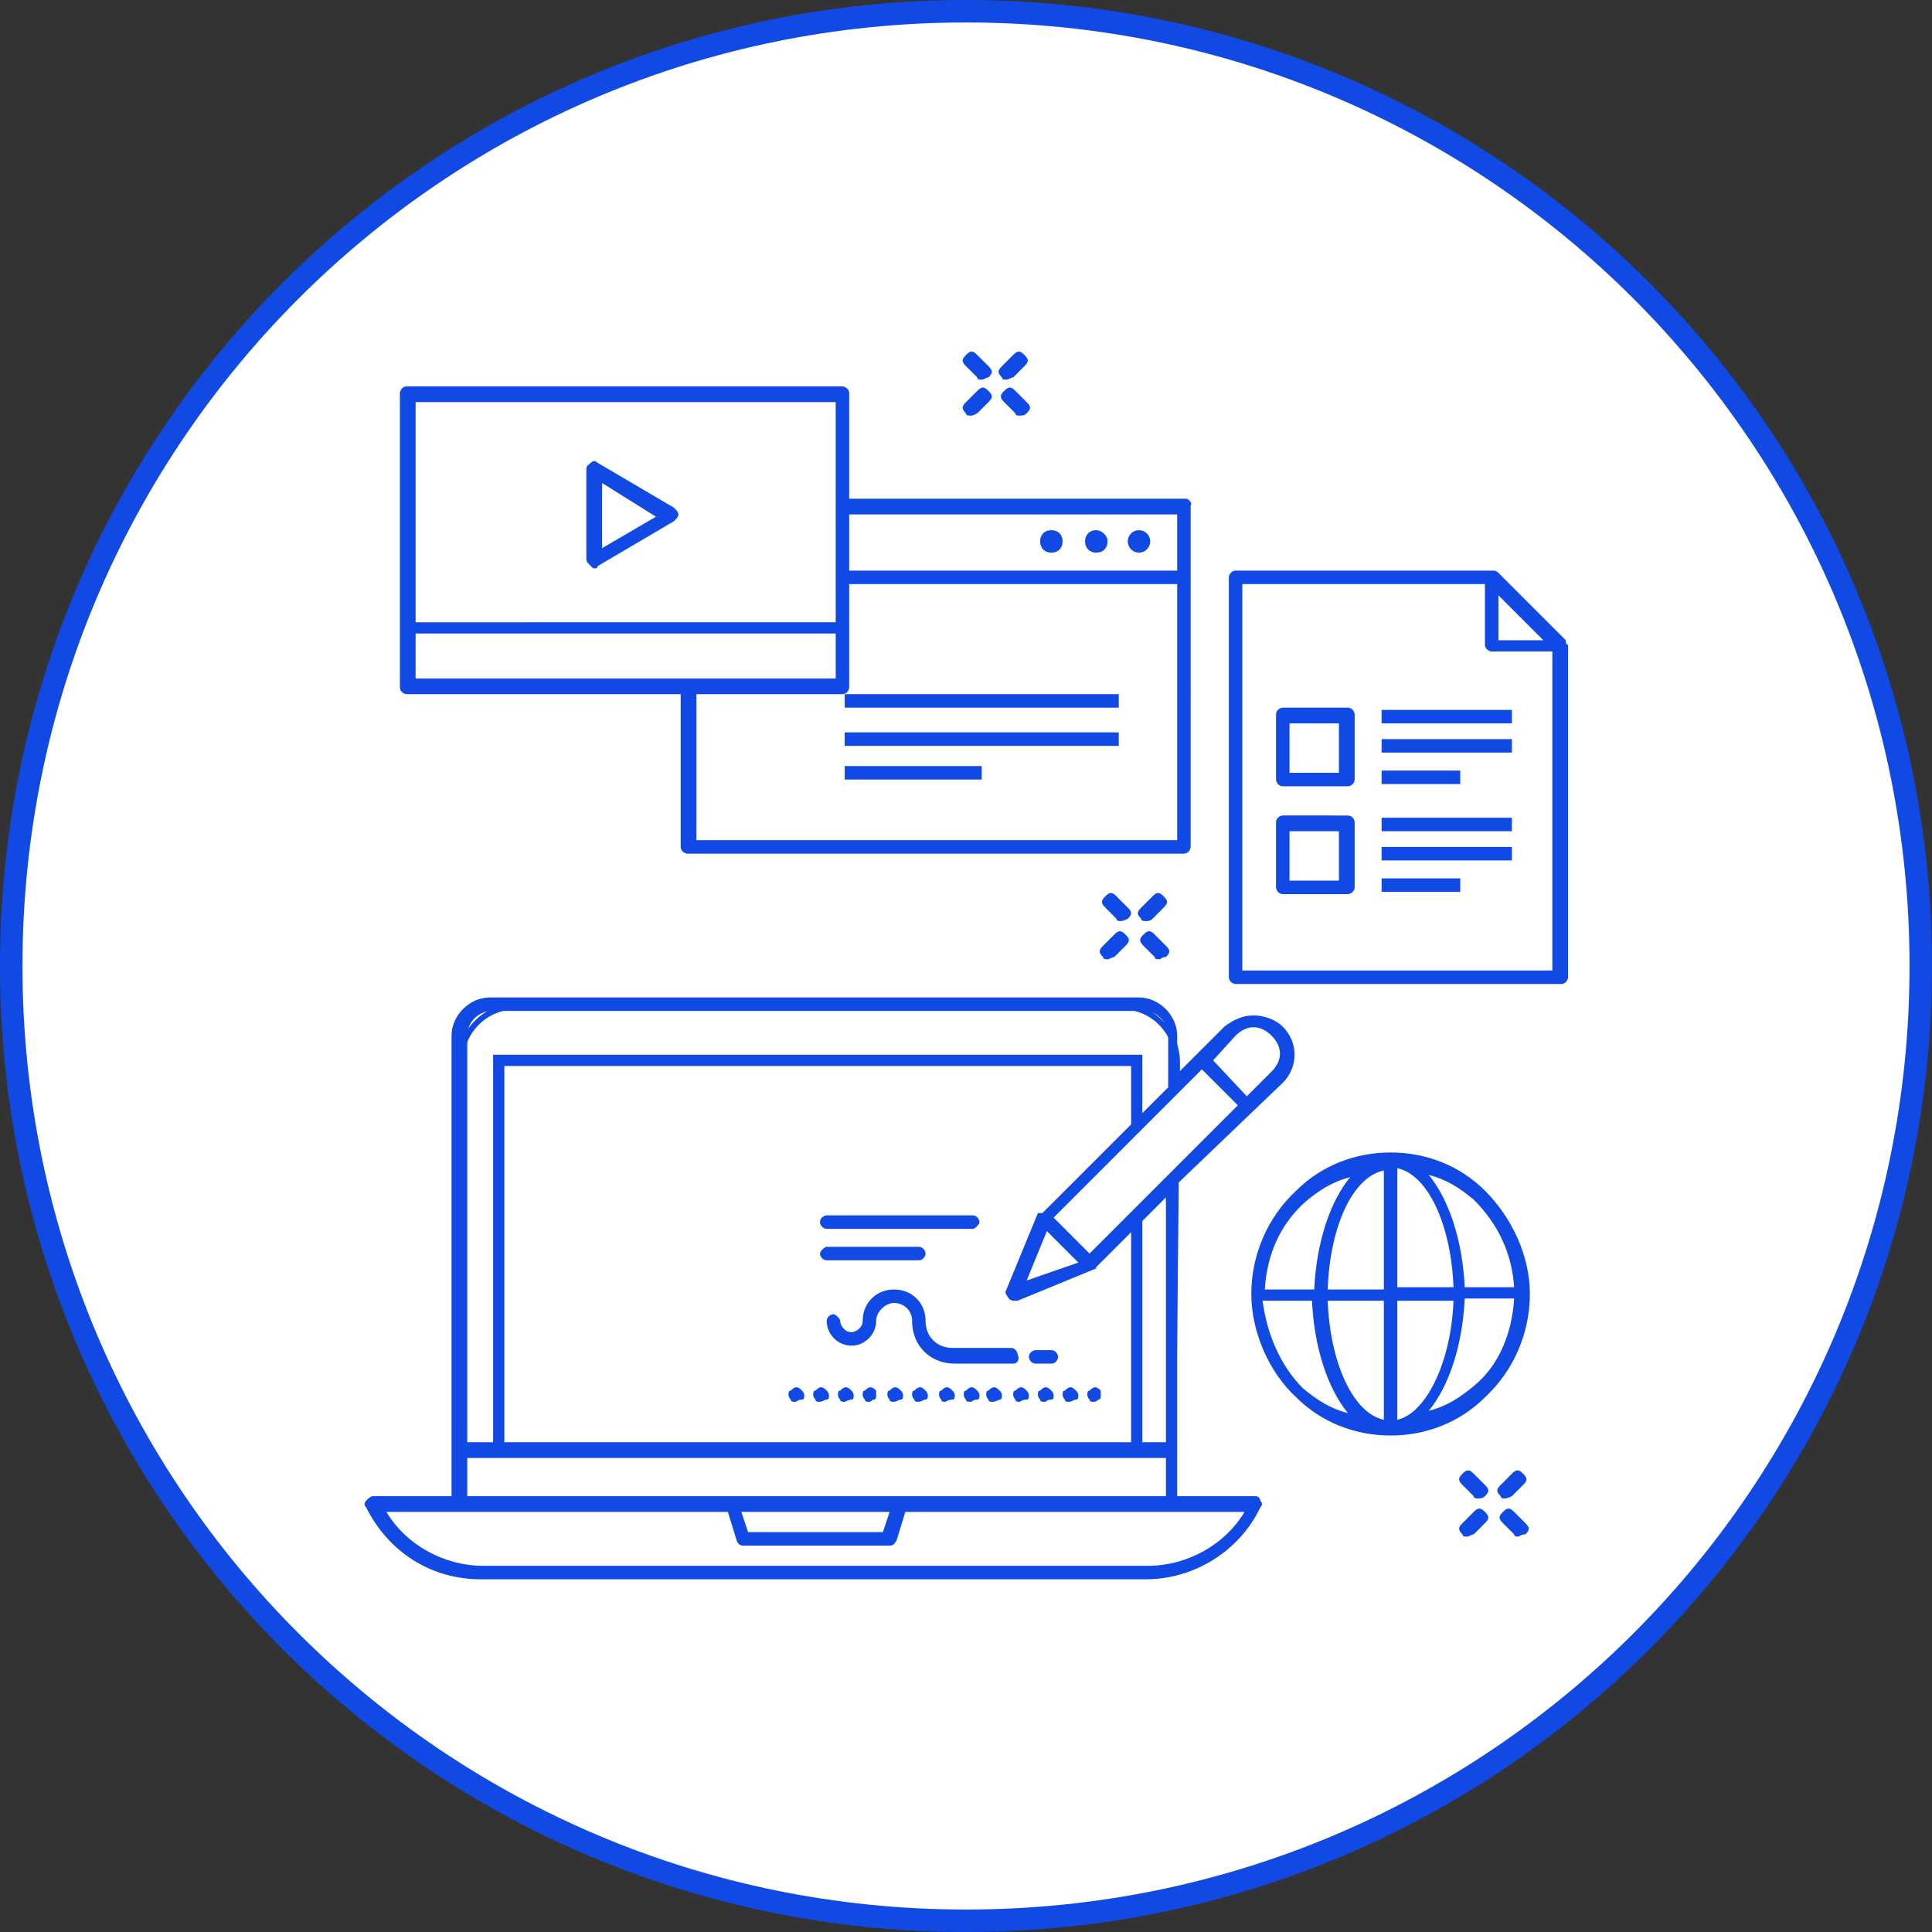
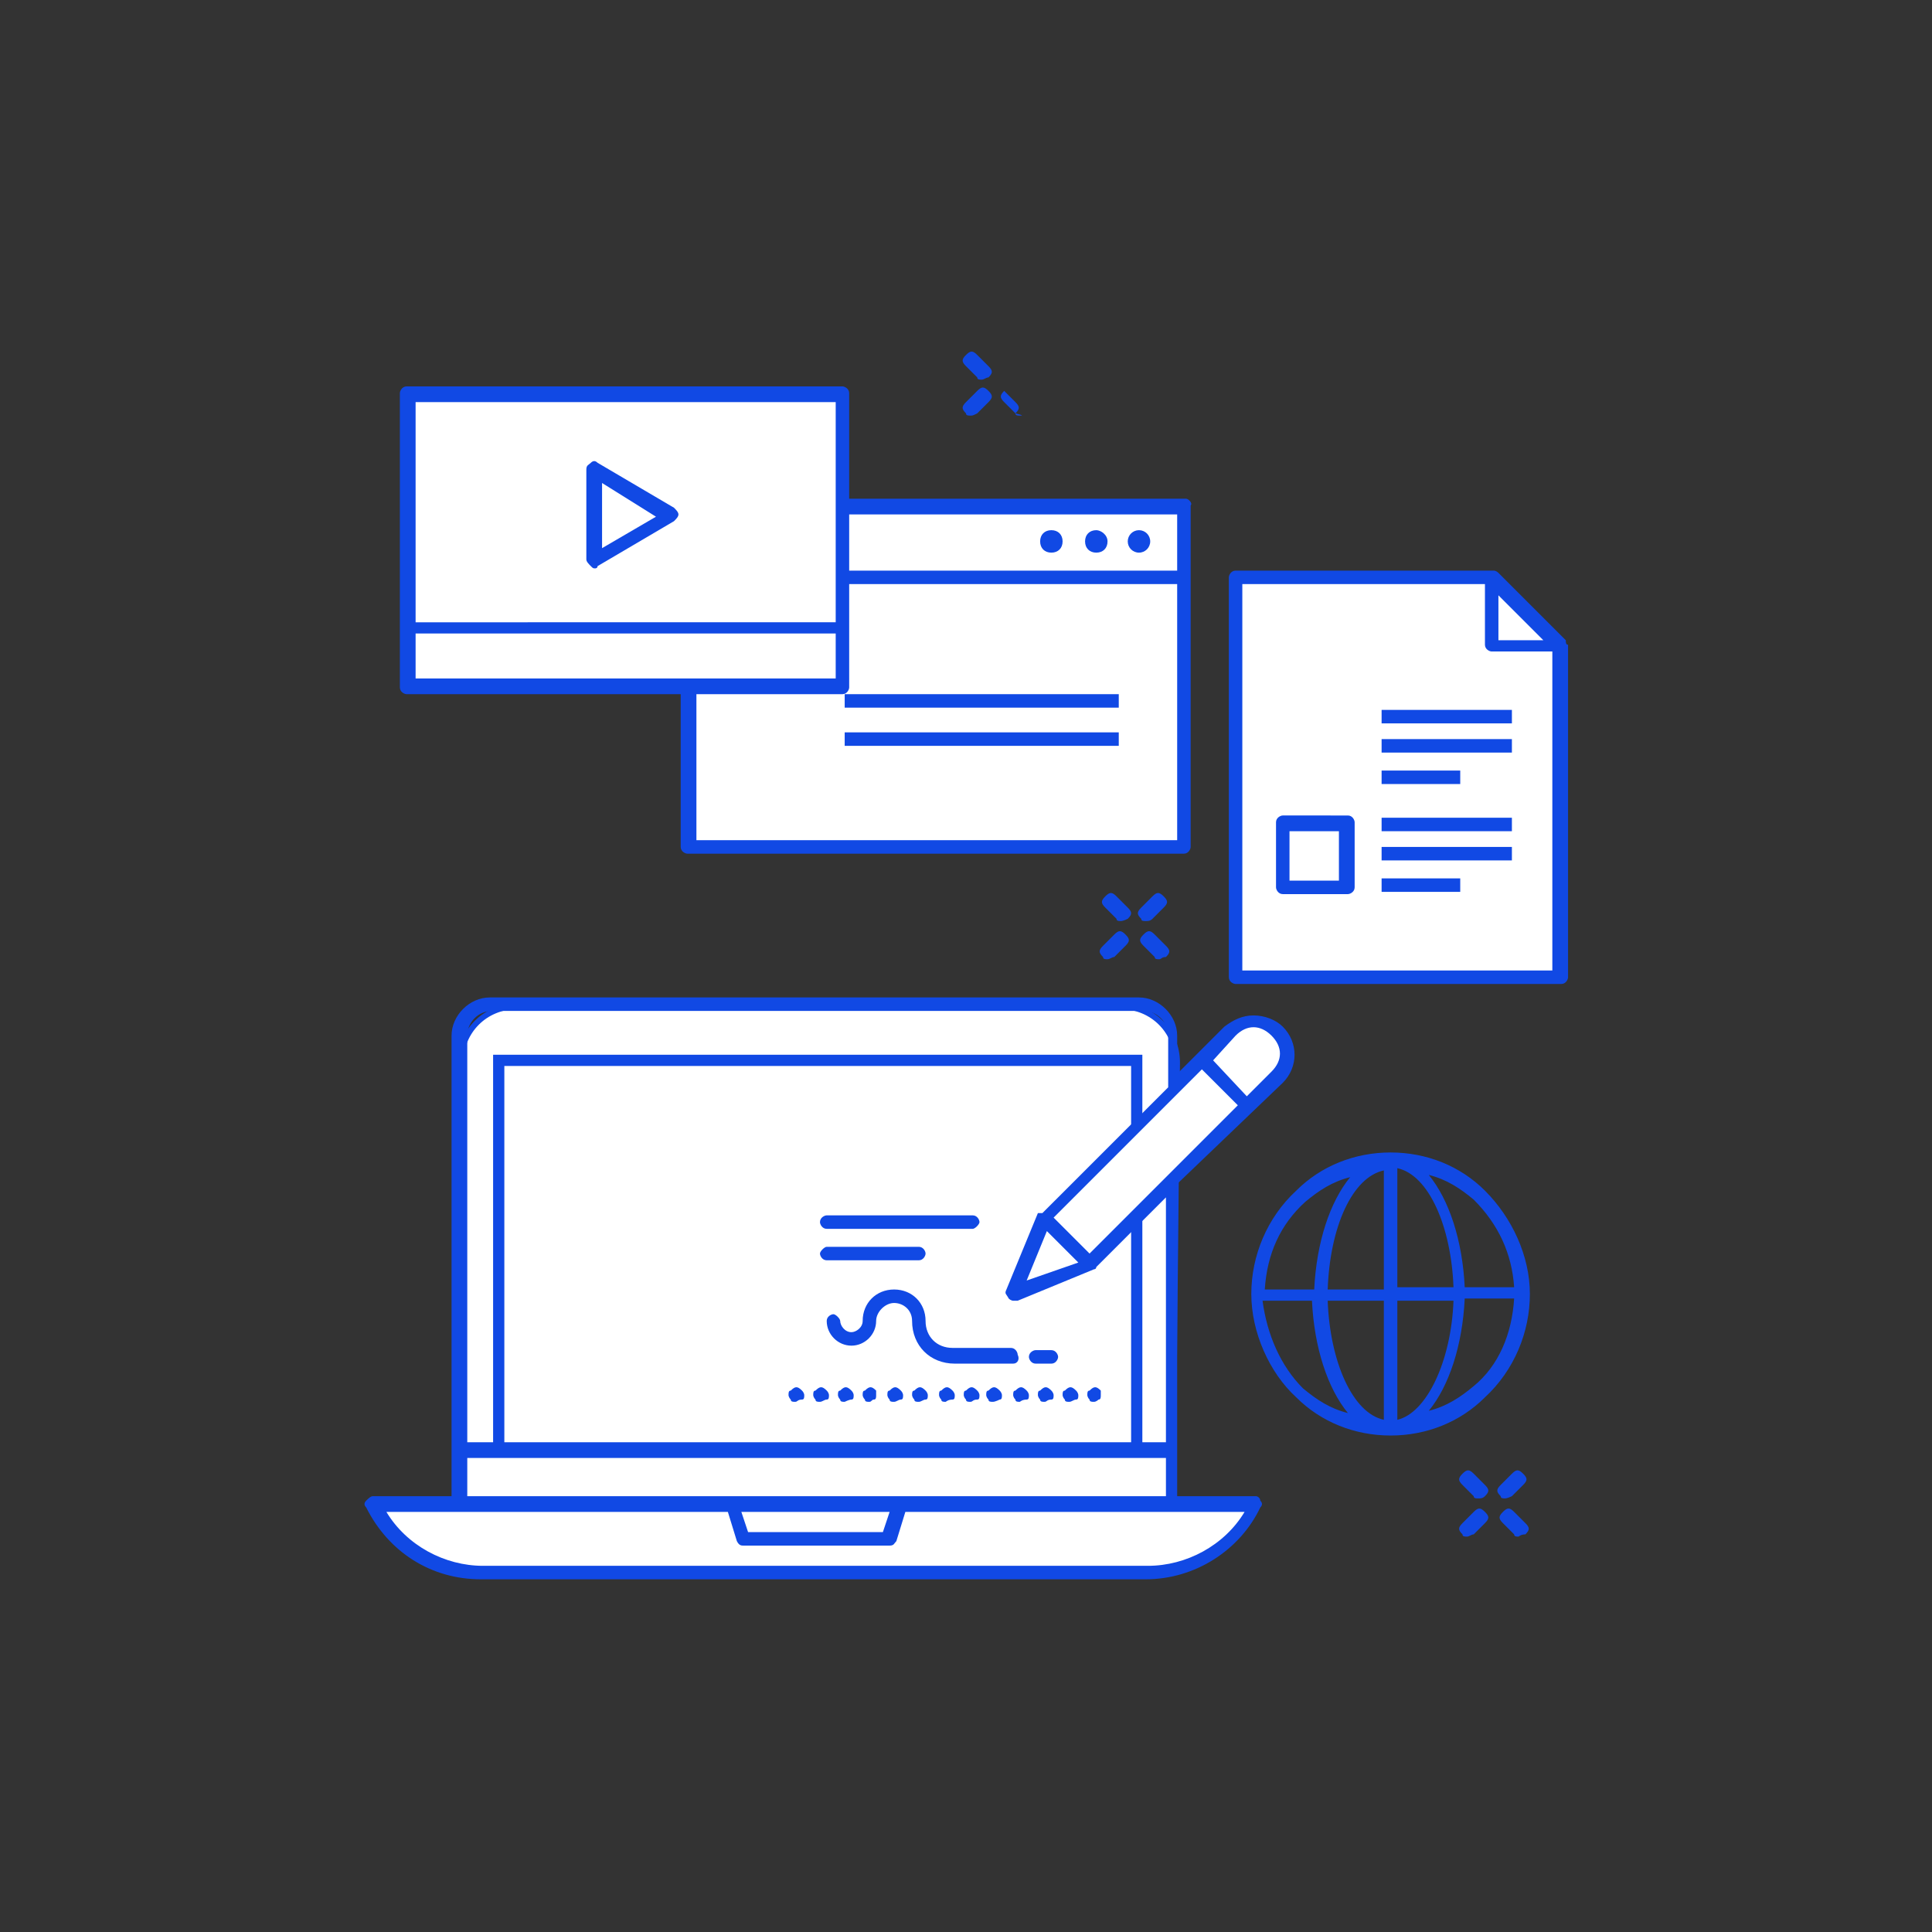
<svg xmlns="http://www.w3.org/2000/svg" version="1.1" id="art" x="0px" y="0px" viewBox="0 0 86 86" style="enable-background:new 0 0 86 86;" xml:space="preserve">
  <rect x="0" y="0" width="86" height="86" fill="#333333" stroke="none" />
  <style type="text/css">
	.st0{fill-rule:evenodd;clip-rule:evenodd;fill:#FFFFFF;stroke:#1149E4;stroke-miterlimit:10;}
	.st1{fill:#1149E4;}
	.st2{fill:#FFFFFF;stroke:#1149E4;stroke-width:0.25;stroke-miterlimit:10;}
	.st3{fill:none;stroke:#1149E4;stroke-width:0.5;stroke-miterlimit:10;}
	.st4{fill:#FFFFFF;}
</style>
-   <path class="st0" d="M43,0.5c23.5,0,42.5,19,42.5,42.5S66.5,85.5,43,85.5S0.5,66.5,0.5,43S19.5,0.5,43,0.5z" />
-   <path class="st1" d="M44.8,16.9c-0.1,0-0.2,0-0.2-0.1c-0.2-0.2-0.2-0.3,0-0.5l0.5-0.5c0.2-0.2,0.3-0.2,0.5,0s0.2,0.3,0,0.5l-0.5,0.5  C45,16.8,44.9,16.9,44.8,16.9z" />
  <path class="st1" d="M43.2,18.5c-0.1,0-0.2,0-0.2-0.1c-0.2-0.2-0.2-0.3,0-0.5l0.5-0.5c0.2-0.2,0.3-0.2,0.5,0s0.2,0.3,0,0.5l-0.5,0.5  C43.3,18.5,43.3,18.5,43.2,18.5z" />
-   <path class="st1" d="M45.4,18.5c-0.1,0-0.2,0-0.2-0.1l-0.5-0.5c-0.2-0.2-0.2-0.3,0-0.5s0.3-0.2,0.5,0l0.5,0.5c0.2,0.2,0.2,0.3,0,0.5  C45.6,18.5,45.5,18.5,45.4,18.5z" />
+   <path class="st1" d="M45.4,18.5c-0.1,0-0.2,0-0.2-0.1l-0.5-0.5c-0.2-0.2-0.2-0.3,0-0.5l0.5,0.5c0.2,0.2,0.2,0.3,0,0.5  C45.6,18.5,45.5,18.5,45.4,18.5z" />
  <path class="st1" d="M43.7,16.9c-0.1,0-0.2,0-0.2-0.1L43,16.3c-0.2-0.2-0.2-0.3,0-0.5s0.3-0.2,0.5,0l0.5,0.5c0.2,0.2,0.2,0.3,0,0.5  C43.9,16.8,43.8,16.9,43.7,16.9z" />
  <path class="st1" d="M51,41c-0.1,0-0.2,0-0.2-0.1c-0.2-0.2-0.2-0.3,0-0.5l0.5-0.5c0.2-0.2,0.3-0.2,0.5,0s0.2,0.3,0,0.5l-0.5,0.5  C51.2,41,51.1,41,51,41z" />
  <path class="st1" d="M49.3,42.7c-0.1,0-0.2,0-0.2-0.1c-0.2-0.2-0.2-0.3,0-0.5l0.5-0.5c0.2-0.2,0.3-0.2,0.5,0s0.2,0.3,0,0.5l-0.5,0.5  C49.5,42.6,49.4,42.7,49.3,42.7z" />
  <path class="st1" d="M51.6,42.7c-0.1,0-0.2,0-0.2-0.1l-0.5-0.5c-0.2-0.2-0.2-0.3,0-0.5s0.3-0.2,0.5,0l0.5,0.5c0.2,0.2,0.2,0.3,0,0.5  C51.7,42.6,51.7,42.7,51.6,42.7z" />
  <path class="st1" d="M49.9,41c-0.1,0-0.2,0-0.2-0.1l-0.5-0.5c-0.2-0.2-0.2-0.3,0-0.5s0.3-0.2,0.5,0l0.5,0.5c0.2,0.2,0.2,0.3,0,0.5  C50,41,49.9,41,49.9,41z" />
  <path class="st1" d="M67,66.7c-0.1,0-0.2,0-0.2-0.1c-0.2-0.2-0.2-0.3,0-0.5l0.5-0.5c0.2-0.2,0.3-0.2,0.5,0s0.2,0.3,0,0.5l-0.5,0.5  C67.1,66.7,67,66.7,67,66.7z" />
  <path class="st1" d="M65.3,68.4c-0.1,0-0.2,0-0.2-0.1c-0.2-0.2-0.2-0.3,0-0.5l0.5-0.5c0.2-0.2,0.3-0.2,0.5,0s0.2,0.3,0,0.5l-0.5,0.5  C65.5,68.3,65.4,68.4,65.3,68.4z" />
  <path class="st1" d="M67.6,68.4c-0.1,0-0.2,0-0.2-0.1l-0.5-0.5c-0.2-0.2-0.2-0.3,0-0.5s0.3-0.2,0.5,0l0.5,0.5c0.2,0.2,0.2,0.3,0,0.5  C67.7,68.3,67.6,68.4,67.6,68.4z" />
  <path class="st1" d="M65.8,66.7c-0.1,0-0.2,0-0.2-0.1l-0.5-0.5c-0.2-0.2-0.2-0.3,0-0.5s0.3-0.2,0.5,0l0.5,0.5c0.2,0.2,0.2,0.3,0,0.5  C66,66.7,65.9,66.7,65.8,66.7z" />
  <path class="st2" d="M52.2,66.9H20.5V47.3c0-1.4,1.1-2.5,2.5-2.5h26.9c1.4,0,2.5,1.1,2.5,2.5L52.2,66.9L52.2,66.9z" />
  <rect x="22.2" y="47.2" class="st3" width="28.4" height="17.4" />
  <path class="st4" d="M55.9,66.9H16.6l0,0c0.9,1.9,2.8,3,4.9,3h29.6C53.2,70,55,68.8,55.9,66.9L55.9,66.9z" />
  <polygon class="st4" points="40,67 32.6,67 33.1,68.5 39.5,68.5 " />
  <rect x="46.1" y="50.2" transform="matrix(0.707 -0.707 0.707 0.707 -21.547 51.234)" class="st4" width="10" height="2.9" />
-   <polygon class="st4" points="46.5,54.2 45.1,57.6 48.5,56.3 " />
  <path class="st4" d="M56.8,45.9L56.8,45.9c0.5,0.5,0.5,1.5,0,2l-1.3,1.3l-2-2l1.3-1.3C55.4,45.3,56.3,45.3,56.8,45.9z" />
  <path class="st1" d="M57.1,48.2c0.7-0.7,0.7-1.8,0-2.5c-0.3-0.3-0.8-0.5-1.3-0.5s-0.9,0.2-1.3,0.5l-2.1,2.1v-1.7  c0-0.9-0.8-1.7-1.7-1.7H21.8c-0.9,0-1.7,0.8-1.7,1.7v20.5h-3.5c-0.1,0-0.2,0.1-0.3,0.2c-0.1,0.1-0.1,0.2,0,0.3c1,2,2.9,3.2,5.1,3.2  H51c2.2,0,4.2-1.3,5.1-3.2c0.1-0.1,0.1-0.2,0-0.3c0-0.1-0.1-0.2-0.2-0.2h-3.5V52.7L57.1,48.2z M55,46.1c0.5-0.5,1.1-0.5,1.6,0  s0.5,1.1,0,1.6l-1.1,1.1L54,47.2L55,46.1z M20.8,46.1c0-0.6,0.5-1.1,1.1-1.1h29c0.6,0,1.1,0.5,1.1,1.1v2.3L46.4,54l-0.2,0l0,0  l-1.4,3.4c-0.1,0.2,0,0.2,0.1,0.4c0.1,0.1,0.2,0.1,0.2,0.1s0.1,0,0.2,0l3.4-1.4l0,0c0.1,0,0.1-0.1,0.1-0.1l3.1-3.1v10.9H20.8V46.1z   M46.6,54.8l1.4,1.4L45.7,57L46.6,54.8z M20.8,64.9h31.1v1.7H20.8V64.9z M39.6,67.3l-0.3,0.9h-6L33,67.3H39.6z M55.4,67.3  c-0.9,1.5-2.6,2.4-4.3,2.4H21.5c-1.7,0-3.4-0.9-4.3-2.4h15.2l0.4,1.3c0.1,0.2,0.2,0.2,0.3,0.2h6.5c0.2,0,0.2-0.1,0.3-0.2l0.4-1.3  H55.4z M48.5,55.8l-1.6-1.6l6.6-6.6l1.6,1.6L48.5,55.8z" />
  <g>
    <g>
      <path class="st1" d="M45.1,60.7h-2.6c-1.1,0-1.9-0.8-1.9-1.9c0-0.5-0.4-0.8-0.8-0.8S39,58.4,39,58.8c0,0.6-0.5,1.1-1.1,1.1    s-1.1-0.5-1.1-1.1c0-0.2,0.2-0.3,0.3-0.3s0.3,0.2,0.3,0.3c0,0.2,0.2,0.5,0.5,0.5c0.2,0,0.5-0.2,0.5-0.5c0-0.8,0.6-1.4,1.4-1.4    c0.8,0,1.4,0.6,1.4,1.4c0,0.7,0.5,1.2,1.2,1.2H45c0.2,0,0.3,0.2,0.3,0.3C45.4,60.5,45.3,60.7,45.1,60.7z" />
    </g>
    <g>
      <path class="st1" d="M46.8,60.7h-0.7c-0.2,0-0.3-0.2-0.3-0.3c0-0.2,0.2-0.3,0.3-0.3h0.7c0.2,0,0.3,0.2,0.3,0.3S47,60.7,46.8,60.7z    " />
    </g>
  </g>
  <g>
    <g>
      <path class="st1" d="M35.4,62.4c-0.1,0-0.2,0-0.2-0.1c-0.1-0.1-0.1-0.2-0.1-0.2c0-0.1,0-0.2,0.1-0.2c0.2-0.2,0.3-0.2,0.5,0    c0.1,0.1,0.1,0.2,0.1,0.2c0,0.1,0,0.2-0.1,0.2C35.5,62.3,35.5,62.4,35.4,62.4z" />
    </g>
    <g>
      <path class="st1" d="M36.5,62.4c-0.1,0-0.2,0-0.2-0.1c-0.1-0.1-0.1-0.2-0.1-0.2c0-0.1,0-0.2,0.1-0.2c0.2-0.2,0.3-0.2,0.5,0    c0.1,0.1,0.1,0.2,0.1,0.2c0,0.1,0,0.2-0.1,0.2C36.7,62.3,36.6,62.4,36.5,62.4z" />
    </g>
    <g>
      <path class="st1" d="M37.6,62.4c-0.1,0-0.2,0-0.2-0.1c-0.1-0.1-0.1-0.2-0.1-0.2c0-0.1,0-0.2,0.1-0.2c0.2-0.2,0.3-0.2,0.5,0    C38,62,38,62.1,38,62.1c0,0.1,0,0.2-0.1,0.2C37.8,62.3,37.6,62.4,37.6,62.4z" />
    </g>
    <g>
      <path class="st1" d="M38.7,62.4c-0.1,0-0.2,0-0.2-0.1c-0.1-0.1-0.1-0.2-0.1-0.2c0-0.1,0-0.2,0.1-0.2c0.2-0.2,0.3-0.2,0.5,0    c0,0.1,0,0.1,0,0.2s0,0.2-0.1,0.2C38.8,62.3,38.8,62.4,38.7,62.4z" />
    </g>
    <g>
      <path class="st1" d="M39.8,62.4c-0.1,0-0.2,0-0.2-0.1c-0.1-0.1-0.1-0.2-0.1-0.2c0-0.1,0-0.2,0.1-0.2c0.2-0.2,0.3-0.2,0.5,0    c0.1,0.1,0.1,0.2,0.1,0.2c0,0.1,0,0.2-0.1,0.2C40,62.3,39.9,62.4,39.8,62.4z" />
    </g>
    <g>
      <path class="st1" d="M40.9,62.4c-0.1,0-0.2,0-0.2-0.1c-0.1-0.1-0.1-0.2-0.1-0.2c0-0.1,0-0.2,0.1-0.2c0.2-0.2,0.3-0.2,0.5,0    c0.1,0.1,0.1,0.2,0.1,0.2c0,0.1,0,0.2-0.1,0.2C41.1,62.3,41,62.4,40.9,62.4z" />
    </g>
    <g>
      <path class="st1" d="M42.1,62.4c-0.1,0-0.2,0-0.2-0.1c-0.1-0.1-0.1-0.2-0.1-0.2c0-0.1,0-0.2,0.1-0.2c0.2-0.2,0.3-0.2,0.5,0    c0.1,0.1,0.1,0.2,0.1,0.2c0,0.1,0,0.2-0.1,0.2C42.2,62.3,42.1,62.4,42.1,62.4z" />
    </g>
    <g>
      <path class="st1" d="M43.2,62.4c-0.1,0-0.2,0-0.2-0.1c-0.1-0.1-0.1-0.2-0.1-0.2c0-0.1,0-0.2,0.1-0.2c0.2-0.2,0.3-0.2,0.5,0    c0.1,0.1,0.1,0.2,0.1,0.2c0,0.1,0,0.2-0.1,0.2C43.3,62.3,43.3,62.4,43.2,62.4z" />
    </g>
    <g>
      <path class="st1" d="M44.2,62.4c-0.1,0-0.2,0-0.2-0.1c-0.1-0.1-0.1-0.2-0.1-0.2c0-0.1,0-0.2,0.1-0.2c0.2-0.2,0.3-0.2,0.5,0    c0.1,0.1,0.1,0.2,0.1,0.2c0,0.1,0,0.2-0.1,0.2C44.5,62.3,44.3,62.4,44.2,62.4z" />
    </g>
    <g>
      <path class="st1" d="M45.4,62.4c-0.1,0-0.2,0-0.2-0.1c-0.1-0.1-0.1-0.2-0.1-0.2c0-0.1,0-0.2,0.1-0.2c0.2-0.2,0.3-0.2,0.5,0    c0.1,0.1,0.1,0.2,0.1,0.2c0,0.1,0,0.2-0.1,0.2C45.5,62.3,45.4,62.4,45.4,62.4z" />
    </g>
    <g>
      <path class="st1" d="M46.5,62.4c-0.1,0-0.2,0-0.2-0.1c-0.1-0.1-0.1-0.2-0.1-0.2c0-0.1,0-0.2,0.1-0.2c0.2-0.2,0.3-0.2,0.5,0    c0.1,0.1,0.1,0.2,0.1,0.2c0,0.1,0,0.2-0.1,0.2C46.6,62.3,46.6,62.4,46.5,62.4z" />
    </g>
    <g>
      <path class="st1" d="M47.6,62.4c-0.1,0-0.2,0-0.2-0.1c-0.1-0.1-0.1-0.2-0.1-0.2c0-0.1,0-0.2,0.1-0.2c0.2-0.2,0.3-0.2,0.5,0    C48,62,48,62.1,48,62.1c0,0.1,0,0.2-0.1,0.2C47.8,62.3,47.7,62.4,47.6,62.4z" />
    </g>
    <g>
      <path class="st1" d="M48.7,62.4c-0.1,0-0.2,0-0.2-0.1c-0.1-0.1-0.1-0.2-0.1-0.2c0-0.1,0-0.2,0.1-0.2c0.2-0.2,0.3-0.2,0.5,0    c0,0.1,0,0.1,0,0.2s0,0.2-0.1,0.2C48.9,62.3,48.8,62.4,48.7,62.4z" />
    </g>
  </g>
  <path class="st1" d="M43.3,54.7h-6.5c-0.2,0-0.3-0.2-0.3-0.3c0-0.2,0.2-0.3,0.3-0.3h6.5c0.2,0,0.3,0.2,0.3,0.3S43.4,54.7,43.3,54.7z  " />
  <path class="st1" d="M40.9,56.1h-4.1c-0.2,0-0.3-0.2-0.3-0.3s0.2-0.3,0.3-0.3h4.1c0.2,0,0.3,0.2,0.3,0.3S41.1,56.1,40.9,56.1z" />
  <polygon class="st4" points="69.4,43.5 69.4,28.7 66.4,28.7 66.4,25.7 55,25.7 55,43.5 " />
  <polygon class="st4" points="66.4,25.7 66.4,28.7 69.4,28.7 " />
  <path class="st1" d="M69.7,28.5l-3-3c-0.1-0.1-0.2-0.1-0.2-0.1H55c-0.2,0-0.3,0.2-0.3,0.3v17.8c0,0.2,0.2,0.3,0.3,0.3h14.5  c0.2,0,0.3-0.2,0.3-0.3V28.7C69.7,28.7,69.7,28.6,69.7,28.5z M66.7,26.5l2,2h-2V26.5z M69.1,43.2H55.3V26h10.8v2.7  c0,0.2,0.2,0.3,0.3,0.3h2.7V43.2z" />
  <g>
    <g>
      <rect x="57.1" y="31.9" class="st4" width="2.9" height="2.9" />
-       <path class="st1" d="M60,35h-2.9c-0.2,0-0.3-0.2-0.3-0.3v-2.9c0-0.2,0.2-0.3,0.3-0.3H60c0.2,0,0.3,0.2,0.3,0.3v2.9    C60.3,34.9,60.1,35,60,35z M57.4,34.4h2.2v-2.2h-2.2V34.4z" />
    </g>
    <g>
      <g>
        <rect x="61.5" y="31.6" class="st1" width="5.8" height="0.6" />
      </g>
      <g>
        <rect x="61.5" y="32.9" class="st1" width="5.8" height="0.6" />
      </g>
      <g>
        <rect x="61.5" y="34.3" class="st1" width="3.5" height="0.6" />
      </g>
    </g>
  </g>
  <g>
    <g>
      <rect x="57.1" y="36.7" class="st4" width="2.9" height="2.9" />
      <path class="st1" d="M60,39.8h-2.9c-0.2,0-0.3-0.2-0.3-0.3v-2.9c0-0.2,0.2-0.3,0.3-0.3H60c0.2,0,0.3,0.2,0.3,0.3v2.9    C60.3,39.7,60.1,39.8,60,39.8z M57.4,39.2h2.2V37h-2.2V39.2z" />
    </g>
    <g>
      <g>
        <rect x="61.5" y="36.4" class="st1" width="5.8" height="0.6" />
      </g>
      <g>
        <rect x="61.5" y="37.7" class="st1" width="5.8" height="0.6" />
      </g>
      <g>
        <rect x="61.5" y="39.1" class="st1" width="3.5" height="0.6" />
      </g>
    </g>
  </g>
  <rect x="30.7" y="22.5" class="st4" width="22.1" height="15.2" />
  <circle class="st1" cx="50.7" cy="24.1" r="0.5" />
  <path class="st1" d="M49.3,24.1c0,0.3-0.2,0.5-0.5,0.5s-0.5-0.2-0.5-0.5s0.2-0.5,0.5-0.5C49,23.6,49.3,23.8,49.3,24.1z" />
  <path class="st1" d="M47.3,24.1c0,0.3-0.2,0.5-0.5,0.5s-0.5-0.2-0.5-0.5s0.2-0.5,0.5-0.5S47.3,23.8,47.3,24.1z" />
  <rect x="37.6" y="30.9" class="st1" width="12.2" height="0.6" />
  <rect x="37.6" y="32.6" class="st1" width="12.2" height="0.6" />
-   <rect x="37.6" y="34.1" class="st1" width="6.1" height="0.6" />
  <path class="st1" d="M66.1,53c-1.1-1.1-2.6-1.7-4.2-1.7l0,0l0,0l0,0c-1.6,0-3.1,0.6-4.2,1.7c-1.3,1.2-2,2.9-2,4.6  c0,1.7,0.8,3.5,2,4.6c1.1,1.1,2.6,1.7,4.2,1.7l0,0l0,0l0,0c1.6,0,3.1-0.6,4.2-1.7c1.3-1.2,2-2.9,2-4.6S67.3,54.2,66.1,53z   M67.4,57.3h-2.2c-0.1-2.1-0.7-3.9-1.6-5c0.8,0.2,1.4,0.6,2,1.1C66.7,54.5,67.3,55.8,67.4,57.3z M61.6,52.1v5.3h-2.5  C59.2,54.6,60.2,52.4,61.6,52.1z M61.6,57.9v5.3c-1.4-0.3-2.4-2.6-2.5-5.3H61.6z M62.2,63.2v-5.3h2.5C64.6,60.6,63.5,62.9,62.2,63.2  z M62.2,57.3V52c1.4,0.3,2.4,2.6,2.5,5.3H62.2z M58.1,53.5c0.6-0.5,1.2-0.9,2-1.1c-0.9,1.1-1.5,2.9-1.6,5h-2.2  C56.4,55.8,57,54.5,58.1,53.5z M56.2,57.9h2.2c0.1,2.1,0.7,3.9,1.6,5c-0.8-0.2-1.4-0.6-2-1.1C57,60.8,56.4,59.4,56.2,57.9z   M65.6,61.7c-0.6,0.5-1.2,0.9-2,1.1c0.9-1.1,1.5-2.9,1.6-5h2.2C67.3,59.4,66.7,60.8,65.6,61.7z" />
  <rect x="18.1" y="17.6" class="st4" width="19.4" height="13" />
  <rect x="18.1" y="28" class="st4" width="19.4" height="2.6" />
  <path class="st1" d="M52.8,22.2h-15v-4.7c0-0.2-0.2-0.3-0.3-0.3H18.1c-0.2,0-0.3,0.2-0.3,0.3v13.1l0,0c0,0.2,0.2,0.3,0.3,0.3h12.2  v6.8c0,0.2,0.2,0.3,0.3,0.3h22.1c0.2,0,0.3-0.2,0.3-0.3V22.5C53.1,22.4,52.9,22.2,52.8,22.2z M52.4,22.9v2.5H37.8v-2.5H52.4z   M18.5,17.9h18.7v9.8H18.5V17.9z M18.5,30.2v-2h18.7v2H18.5z M31,37.4v-6.5h6.5c0.2,0,0.3-0.2,0.3-0.3l0,0V26h14.6v11.4H31z" />
  <polygon class="st4" points="26.5,20.9 26.5,24.9 29.8,23 " />
  <path class="st1" d="M26.5,25.3c-0.1,0-0.1,0-0.2-0.1s-0.2-0.2-0.2-0.3v-4c0-0.2,0.1-0.2,0.2-0.3c0.1-0.1,0.2-0.1,0.3,0l3.4,2  c0.1,0.1,0.2,0.2,0.2,0.3c0,0.1-0.1,0.2-0.2,0.3l-3.4,2C26.6,25.3,26.5,25.3,26.5,25.3z M26.8,21.5v2.9l2.4-1.4L26.8,21.5z" />
</svg>